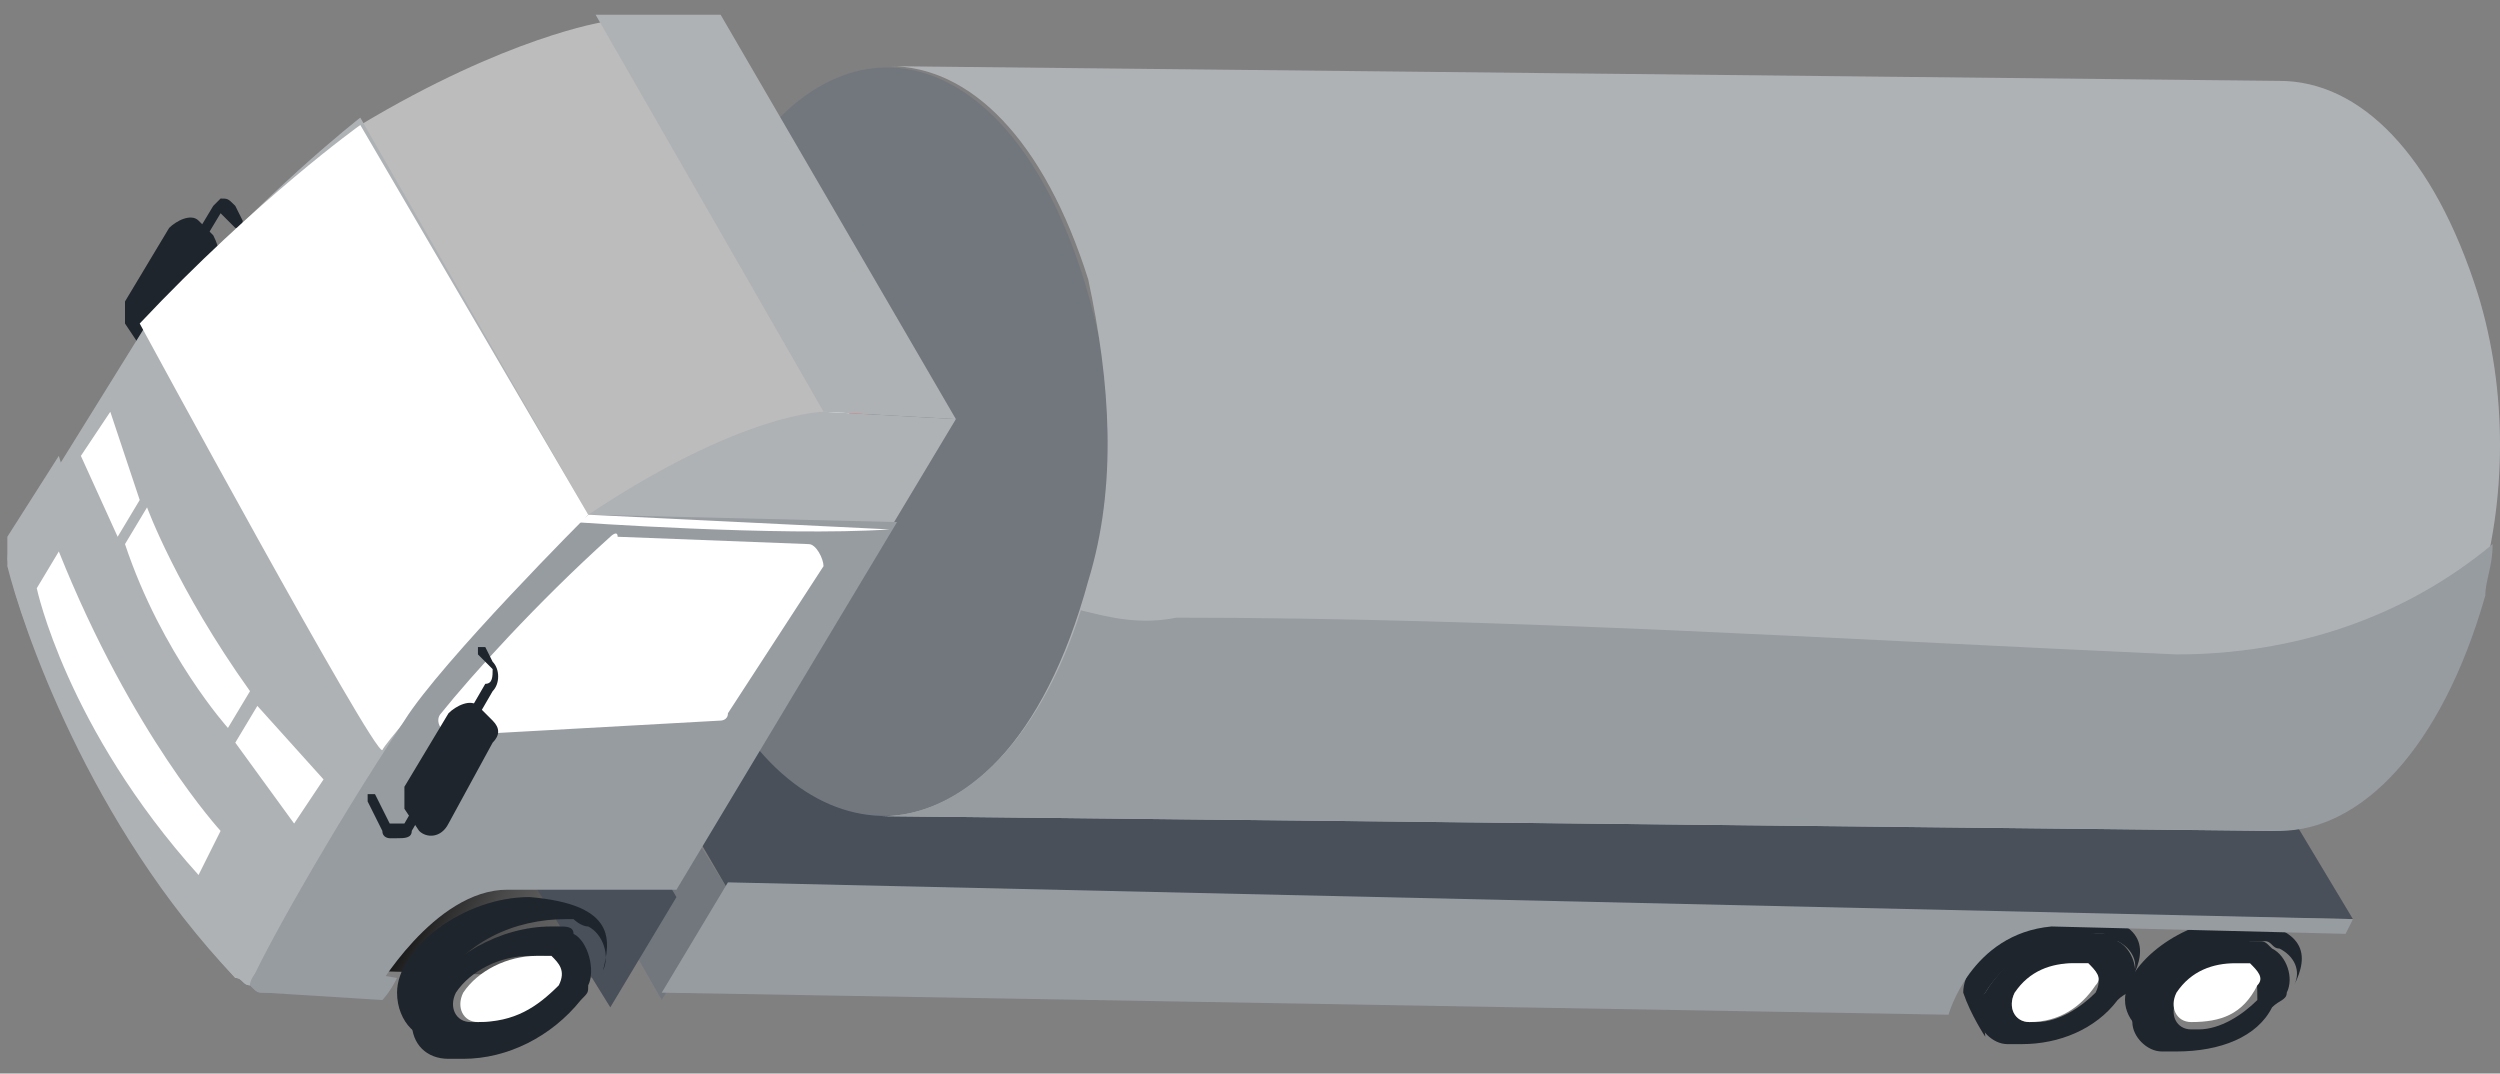
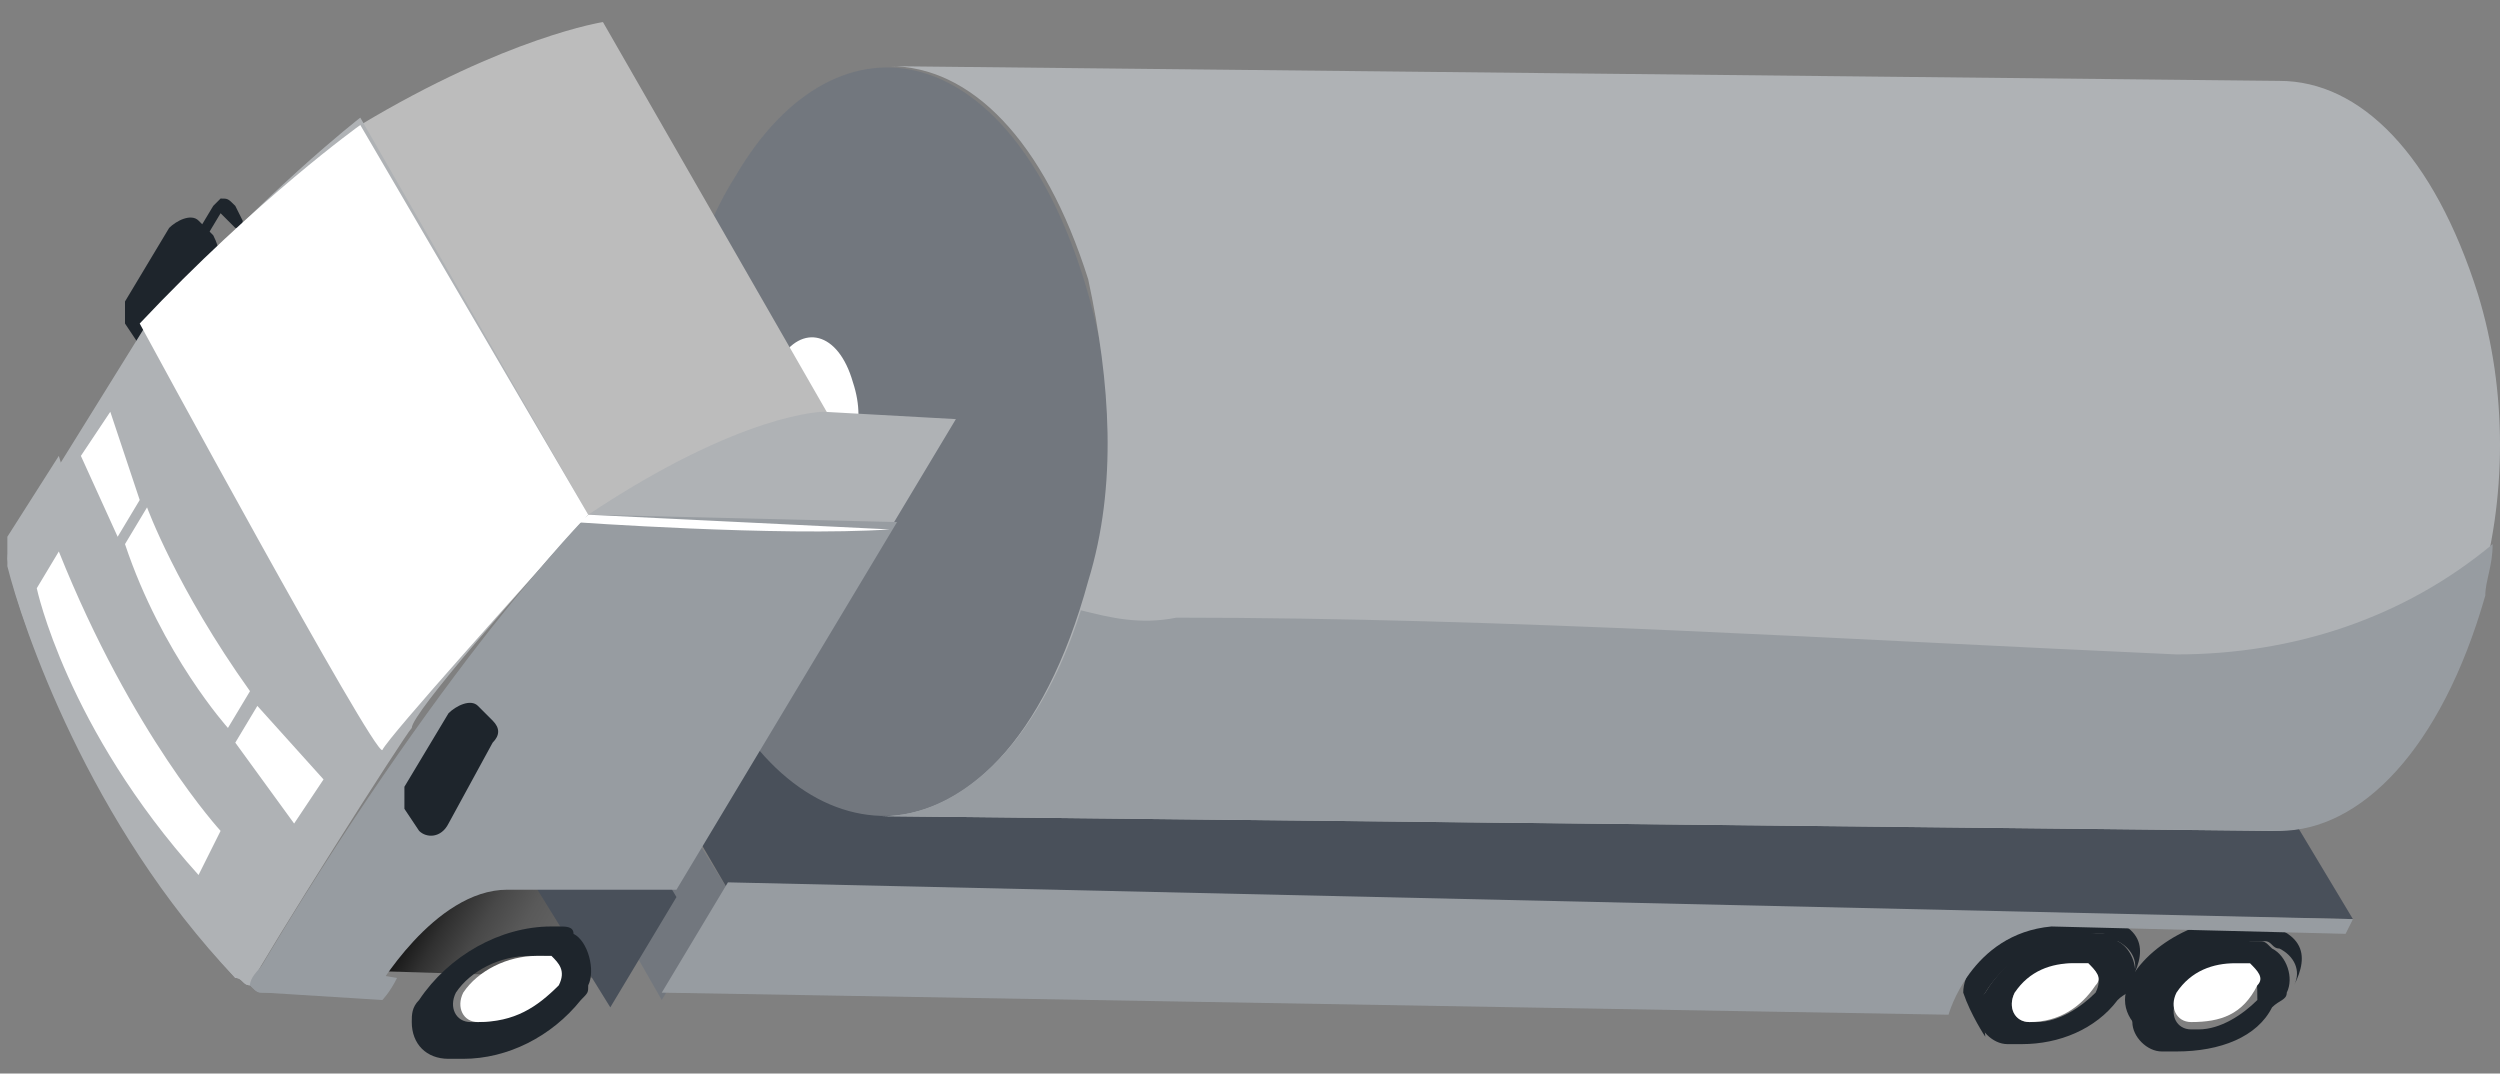
<svg xmlns="http://www.w3.org/2000/svg" version="1.1" id="Layer_1" x="0px" y="0px" viewBox="0 0 34 14.6" style="enable-background:new 0 0 34 14.6;" xml:space="preserve">
  <rect x="0" y="0" width="34" height="14.6" fill="#808080" stroke="none" />
  <style type="text/css">
	.st0{fill:#72777E;}
	.st1{fill:#1E252C;}
	.st2{fill:#FFFFFF;}
	.st3{fill:#49505A;}
	.st4{fill:#979CA1;}
	.st5{fill:none;stroke:#EF534A;stroke-width:0.25;stroke-linecap:round;stroke-linejoin:round;stroke-miterlimit:10;}
	.st6{fill:#AFB2B5;}
	.st7{fill:url(#SVGID_1_);}
	.st8{fill:#BCBCBC;}
</style>
  <g>
    <polygon class="st0" points="9,13.6 9.9,12.1 9.4,11.3 8.6,12.9  " />
    <g>
      <path class="st1" d="M28.9,13.6c0-0.5,0.8-1.1,1.5-1.1c1,0.1,1,0.5,0.8,0.9c0.1-0.2,0-0.4-0.2-0.5c-0.1,0-0.1-0.1-0.2-0.1l-0.1,0    c-0.6,0-1.2,0.3-1.5,0.8l0,0c-0.1,0.1,0.1,0.5,0.1,0.5C29.2,14.1,28.9,13.9,28.9,13.6" />
      <path class="st1" d="M29.6,14.3l-0.2,0c-0.2,0-0.4-0.2-0.4-0.4c0-0.1,0-0.2,0.1-0.3l0,0c0.3-0.5,0.9-0.9,1.5-0.8l0.1,0    c0.1,0,0.1,0,0.2,0.1c0.2,0.1,0.3,0.4,0.2,0.6c0,0.1-0.1,0.1-0.2,0.2C30.7,14.1,30.2,14.3,29.6,14.3 M30.6,13.2c0,0-0.1,0-0.1,0    l-0.1,0c-0.3,0-0.6,0.2-0.8,0.4l0,0c-0.1,0.2,0,0.4,0.2,0.4l0.1,0c0.3,0,0.6-0.2,0.8-0.4C30.7,13.4,30.7,13.2,30.6,13.2" />
      <path class="st2" d="M29.8,13.9c-0.2,0-0.3-0.2-0.2-0.4l0,0c0.2-0.3,0.5-0.4,0.8-0.4l0.1,0c0,0,0.1,0,0.1,0    c0.1,0.1,0.2,0.2,0.1,0.3C30.5,13.8,30.2,13.9,29.8,13.9L29.8,13.9z" />
    </g>
    <g>
      <path class="st1" d="M26.7,13.5c0-0.5,0.8-1.1,1.5-1.1c1,0.1,1,0.5,0.8,0.9c0.1-0.2,0-0.4-0.2-0.5c-0.1,0-0.1-0.1-0.2-0.1l-0.1,0    c-0.6,0-1.2,0.3-1.5,0.8l0,0C26.9,13.6,27,14,27,14.1C27,14.1,26.8,13.8,26.7,13.5" />
      <path class="st1" d="M27.5,14.2l-0.2,0c-0.2,0-0.4-0.2-0.4-0.4c0-0.1,0-0.2,0.1-0.3l0,0c0.3-0.5,0.9-0.9,1.5-0.8l0.1,0    c0.1,0,0.1,0,0.2,0.1c0.2,0.1,0.3,0.4,0.2,0.6c0,0.1-0.1,0.1-0.2,0.2C28.5,14,28,14.2,27.5,14.2 M28.4,13.1c0,0-0.1,0-0.1,0    l-0.1,0c-0.3,0-0.6,0.2-0.8,0.4l0,0c-0.1,0.2,0,0.4,0.2,0.4l0.1,0c0.3,0,0.6-0.2,0.8-0.4C28.6,13.3,28.5,13.2,28.4,13.1" />
      <path class="st2" d="M27.6,13.9c-0.2,0-0.3-0.2-0.2-0.4l0,0c0.2-0.3,0.5-0.4,0.8-0.4l0.1,0c0,0,0.1,0,0.1,0    c0.1,0.1,0.2,0.2,0.1,0.3C28.3,13.7,28,13.9,27.6,13.9L27.6,13.9z" />
    </g>
    <polygon class="st3" points="32,12.5 31.1,11 8.5,9.7 9.9,12.1  " />
    <path class="st4" d="M9,13.5l0.9-1.5L32,12.5l-0.1,0.2l-4-0.1c-1.1,0.1-1.4,1.2-1.4,1.2L9,13.5z" />
    <path class="st0" d="M9.9,9.6c-1.1-2-1.1-5.3,0.1-7.2c1.4-2.4,3.8-1.9,4.8,1.6c0.4,1.4,0.4,2.8,0,4.2C13.8,11.5,11.3,12,9.9,9.6" />
    <path class="st2" d="M10.6,6.4c-0.2-0.4-0.2-1.1,0-1.5c0.3-0.5,0.8-0.4,1,0.3c0.1,0.3,0.1,0.6,0,0.8C11.3,6.8,10.8,6.9,10.6,6.4" />
-     <path class="st5" d="M10.6,6.4c-0.2-0.4-0.2-1.1,0-1.5c0.3-0.5,0.8-0.4,1,0.3c0.1,0.3,0.1,0.6,0,0.8C11.3,6.8,10.8,6.9,10.6,6.4z" />
    <path class="st6" d="M14.8,3.8c-0.6-1.9-1.6-2.9-2.7-2.9L31,1.1c1.1,0,2.1,1,2.7,2.9c0.4,1.3,0.4,2.8,0,4.1   c-0.6,2.1-1.7,3.2-2.8,3.2L12,11.1c1.1,0,2.2-1,2.8-3.2C15.2,6.6,15.1,5.2,14.8,3.8" />
    <path class="st4" d="M16,8.4c4.5,0,9.1,0.3,13.6,0.5c1.6,0,3.1-0.5,4.3-1.5c0,0.3-0.1,0.5-0.1,0.7c-0.6,2.1-1.7,3.2-2.8,3.2   L12,11.1c1,0,2.1-0.9,2.7-2.8C15.1,8.4,15.5,8.5,16,8.4" />
    <linearGradient id="SVGID_1_" gradientUnits="userSpaceOnUse" x1="2.698" y1="11.541" x2="5.429" y2="11.541" gradientTransform="matrix(0.861 0.508 -0.508 0.861 9.295 0.508)">
      <stop offset="0" style="stop-color:#000000" />
      <stop offset="7.606477e-02" style="stop-color:#121212" />
      <stop offset="0.233" style="stop-color:#303030" />
      <stop offset="0.397" style="stop-color:#484848" />
      <stop offset="0.572" style="stop-color:#595959" />
      <stop offset="0.762" style="stop-color:#636363" />
      <stop offset="1" style="stop-color:#666666" />
    </linearGradient>
    <polygon class="st7" points="8.8,11.8 8.1,13.3 4.9,13.2 6.2,11.8  " />
    <polygon class="st3" points="8.6,11.2 9.2,12.2 8.3,13.7 7,11.6  " />
    <path class="st1" d="M3,2.9C3,2.9,3,2.9,3,2.9L2.7,3.4c0,0-0.1,0-0.1,0c0,0,0-0.1,0-0.1l0.3-0.5C2.9,2.8,3,2.7,3,2.7   c0.1,0,0.1,0,0.2,0.1l0.1,0.2c0,0,0,0.1,0,0.1c0,0-0.1,0-0.1,0L3,2.9C3.1,2.9,3,2.9,3,2.9" />
    <path class="st1" d="M1.9,4.7L1.7,4.4c0-0.1,0-0.2,0-0.3l0.6-1C2.4,3,2.6,2.9,2.7,3l0.2,0.2C3,3.4,3,3.5,2.9,3.6L2.3,4.6   C2.2,4.8,2,4.8,1.9,4.7" />
    <path class="st8" d="M4.9,1.7c2-1.2,3.3-1.4,3.3-1.4l3.1,5.4c0,0-1.3,0.1-3.3,1.4L4.9,1.7z" />
-     <polygon class="st6" points="9.8,0.2 13,5.7 11.2,5.6 8.1,0.2  " />
    <path class="st6" d="M3.4,13.4c-0.1,0-0.1-0.1-0.2-0.1c0,0,0,0,0,0c-2-2.1-2.9-4.8-3.1-5.6c0-0.1,0-0.3,0.1-0.4l1.8-2.9   c1.6-1.8,2.9-2.8,2.9-2.8L8,7C7.1,8,5.6,9.7,5.6,9.9C5.5,10,3.6,13,3.4,13.4" />
    <path class="st2" d="M4.9,1.7L8,7C7.1,8,5.3,10,5.2,10.2c-0.1,0.1-3.3-5.8-3.3-5.8C3.5,2.7,4.9,1.7,4.9,1.7" />
    <path class="st6" d="M0.1,7.6c0-0.1,0-0.2,0-0.3l0.7-1.1C1.2,7.6,2,9.3,4.1,12c-0.5,0.8-0.7,1.3-0.7,1.4c-0.1,0-0.1-0.1-0.2-0.1   c0,0,0,0,0,0C1.2,11.1,0.2,8.3,0.1,7.6" />
    <path class="st2" d="M5.2,9.5L2.3,4.5c0,0,0-0.1,0-0.1C3.5,3,4.4,2.3,4.7,2.1c0,0,0.1,0,0.1,0L7.7,7c0,0,0,0.1,0,0.1   c-1,0.9-2,2.1-2.3,2.5C5.3,9.6,5.2,9.6,5.2,9.5" />
    <path class="st2" d="M5.2,9.5L2.6,5c1.3,0,2.6,0,4,0L7.7,7c0,0,0,0.1,0,0.1c-1,0.9-2,2.1-2.3,2.5C5.3,9.6,5.2,9.6,5.2,9.5" />
    <path class="st6" d="M11.2,5.6L13,5.7l-0.9,1.5L8,7C10.1,5.6,11.2,5.6,11.2,5.6" />
-     <path class="st4" d="M3.6,13.5c-0.1,0-0.1,0-0.2-0.1c0.1-0.3,1.1-2.1,2.1-3.6C6,9,8,7,8,7l4.2,0.1l-3,5c0,0-1.3,0-2.3,0   c-1,0-1.8,1.4-1.8,1.4L3.6,13.5z" />
+     <path class="st4" d="M3.6,13.5c-0.1,0-0.1,0-0.2-0.1C6,9,8,7,8,7l4.2,0.1l-3,5c0,0-1.3,0-2.3,0   c-1,0-1.8,1.4-1.8,1.4L3.6,13.5z" />
    <path class="st4" d="M3.6,13.5c-0.1,0-0.1,0-0.2-0.1c0-0.1,0.1-0.2,0.2-0.3c0,0,0,0,0.1,0c0.5,0,1.1,0.1,1.7,0.2   c-0.1,0.2-0.2,0.3-0.2,0.3L3.6,13.5z" />
    <path class="st2" d="M12.1,7.2L12.1,7.2c-1.5,0.1-4.3-0.1-4.3-0.1C7.9,7.1,8,7,8,7L12.1,7.2z" />
-     <path class="st2" d="M6,9.7c0.4-0.5,1.3-1.5,2.3-2.4c0,0,0.1-0.1,0.1,0l2.6,0.1c0.1,0,0.2,0.2,0.2,0.3L9.9,9.7   c0,0.1-0.1,0.1-0.1,0.1L6.2,10C6,10,5.9,9.8,6,9.7" />
    <path class="st2" d="M0.5,8l0.3-0.5C1.8,10,3,11.3,3,11.3l-0.3,0.6C0.9,9.9,0.5,8,0.5,8" />
    <polygon class="st2" points="3.5,9.6 4.4,10.6 4,11.2 3.2,10.1  " />
    <polygon class="st2" points="1.5,5.6 1.9,6.8 1.6,7.3 1.1,6.2  " />
    <path class="st2" d="M2,6.9c0,0,0.4,1.1,1.4,2.5L3.1,9.9c0,0-0.9-1-1.4-2.5L2,6.9z" />
-     <path class="st1" d="M6.7,9.1L6.5,8.9c0,0,0-0.1,0-0.1c0,0,0.1,0,0.1,0l0.1,0.2c0.1,0.1,0.1,0.3,0,0.4l-1.1,1.9   c0,0.1-0.1,0.1-0.2,0.1c0,0-0.1,0-0.1,0c0,0-0.1,0-0.1-0.1l-0.2-0.4c0,0,0-0.1,0-0.1c0,0,0.1,0,0.1,0l0.2,0.4c0,0,0,0,0.1,0   c0,0,0.1,0,0.1,0l1.1-1.9C6.7,9.3,6.7,9.2,6.7,9.1" />
    <g>
-       <path class="st1" d="M5.4,13.5c0-0.6,0.9-1.3,1.8-1.3c1.2,0.1,1.1,0.6,1,1c0.1-0.2,0-0.5-0.2-0.6c-0.1,0-0.2-0.1-0.2-0.1l-0.1,0    c-0.7,0-1.4,0.3-1.8,1l0,0c-0.1,0.1,0.1,0.5,0.1,0.6C5.7,14.2,5.4,13.9,5.4,13.5" />
      <path class="st1" d="M6.3,14.4l-0.2,0c-0.3,0-0.5-0.2-0.5-0.5c0-0.1,0-0.2,0.1-0.3l0,0c0.4-0.6,1.1-1,1.8-1l0.1,0    c0.1,0,0.2,0,0.2,0.1c0.2,0.1,0.3,0.5,0.2,0.7C8,13.5,8,13.5,7.9,13.6C7.5,14.1,6.9,14.4,6.3,14.4 M7.4,13c0,0-0.1,0-0.1,0l-0.1,0    c-0.4,0-0.8,0.2-1,0.5l0,0c-0.1,0.2,0,0.4,0.2,0.4l0.1,0c0.4,0,0.7-0.2,0.9-0.5C7.6,13.3,7.5,13.1,7.4,13" />
      <path class="st2" d="M6.5,13.9c-0.2,0-0.3-0.2-0.2-0.4l0,0c0.2-0.3,0.6-0.5,1-0.5l0.1,0c0,0,0.1,0,0.1,0c0.1,0.1,0.2,0.2,0.1,0.4    C7.3,13.7,7,13.9,6.5,13.9L6.5,13.9z" />
    </g>
    <path class="st1" d="M5.7,11.3L5.5,11c0-0.1,0-0.2,0-0.3l0.6-1c0.1-0.1,0.3-0.2,0.4-0.1l0.2,0.2c0.1,0.1,0.1,0.2,0,0.3l-0.6,1.1   C6,11.4,5.8,11.4,5.7,11.3" />
  </g>
</svg>